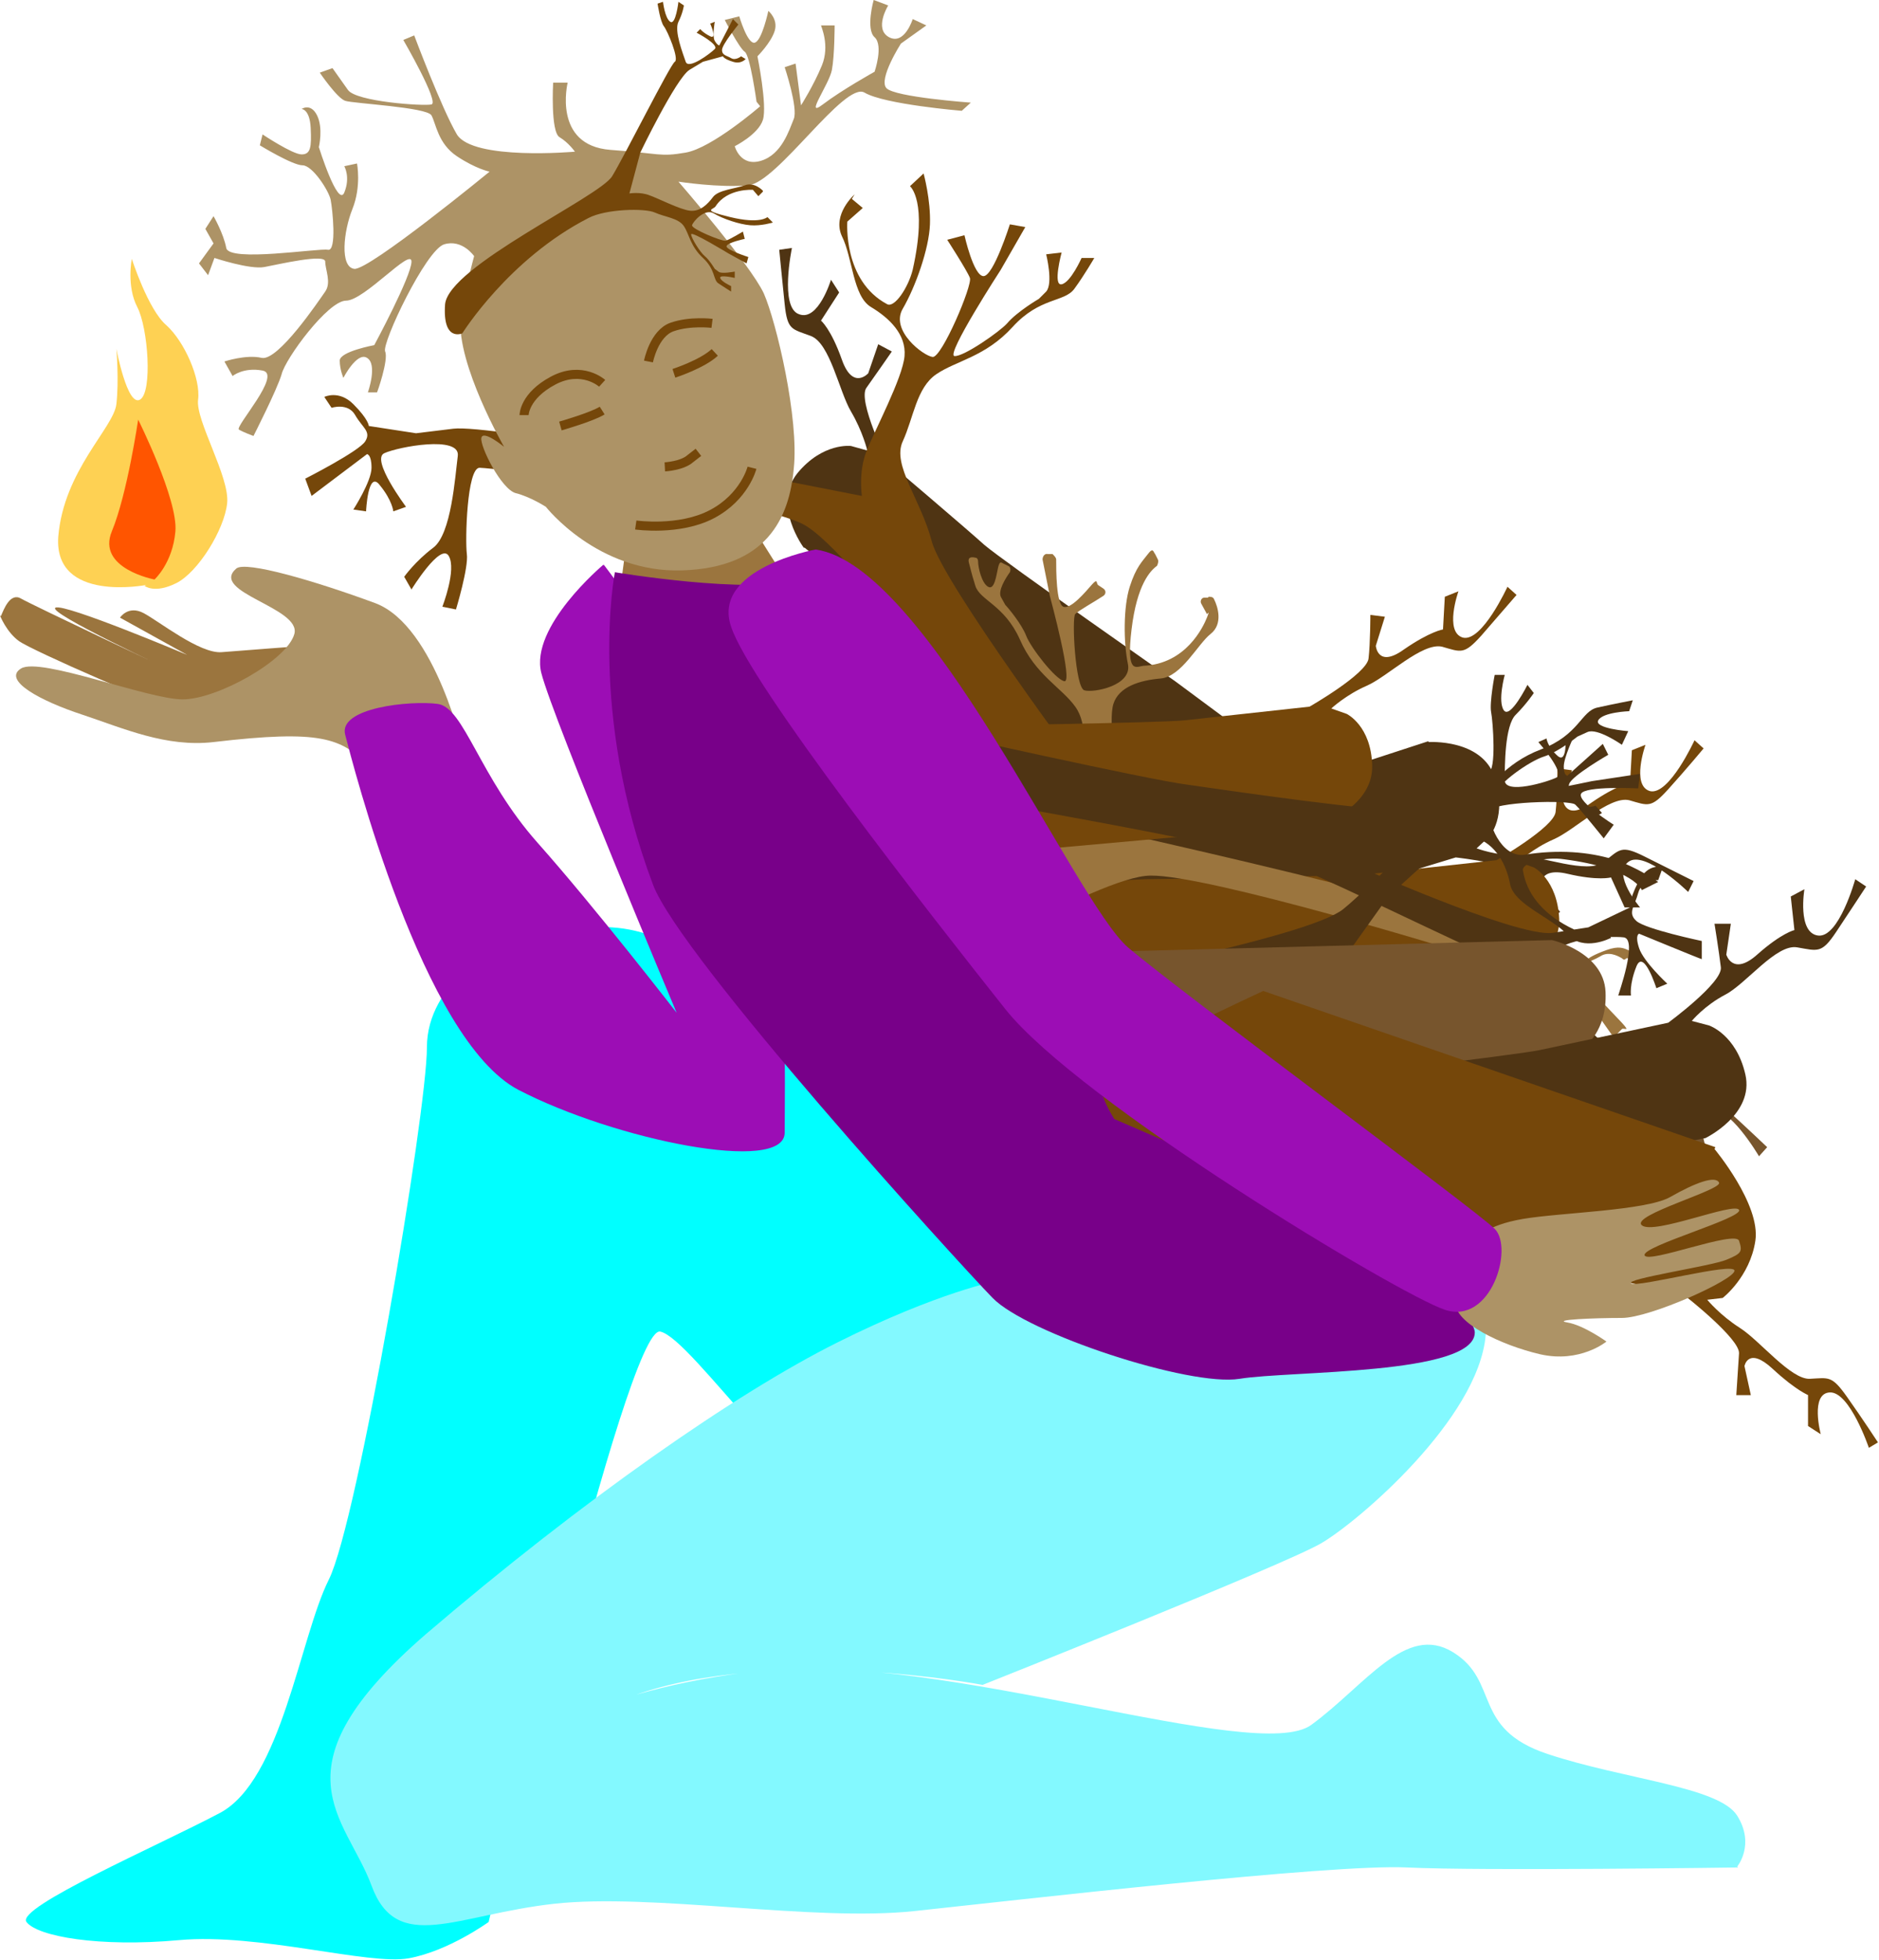
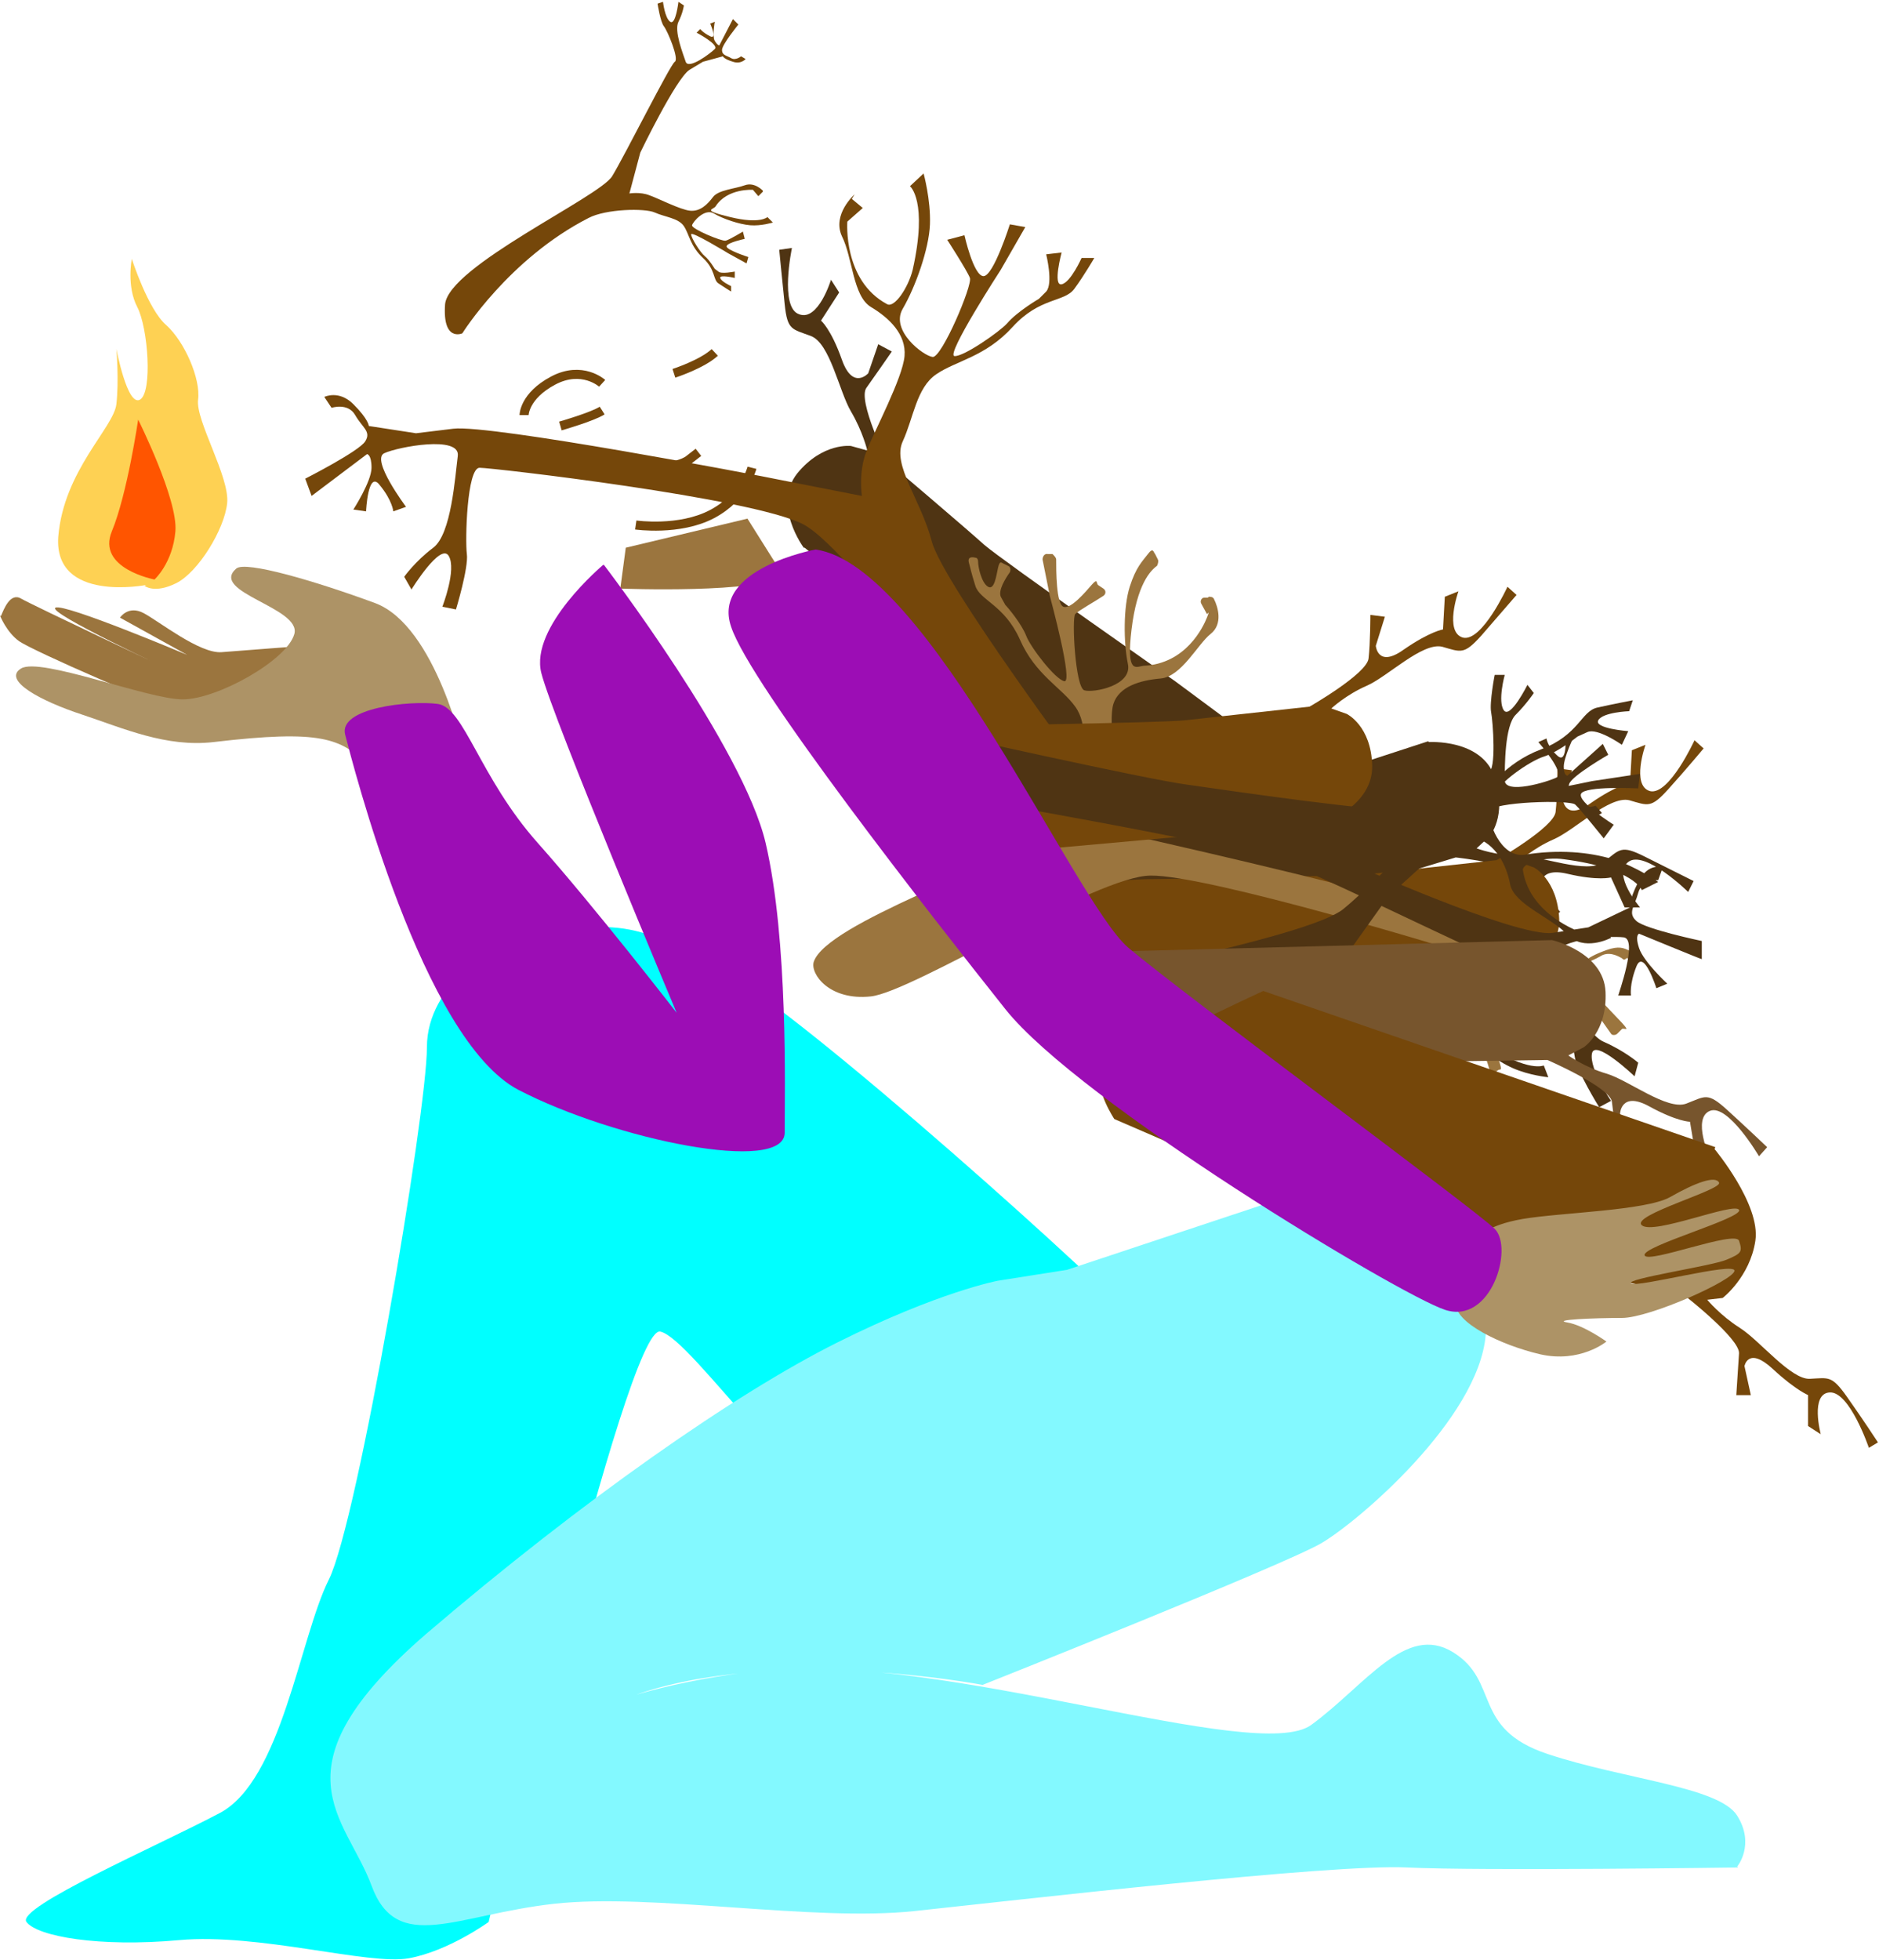
<svg xmlns="http://www.w3.org/2000/svg" id="uuid-65ee783a-1aa0-4219-8de9-759931f40476" width="70" height="73" viewBox="0 0 206.7 215.8">
  <g id="uuid-80251213-8dd9-4856-b6a0-d9cda8258c33">
    <path d="M54.9,104.1s-8,4-8,11.2-7.6,52.2-10.8,58.6c-3.2,6.4-5.2,22.1-12,25.7s-22.5,10.4-21.3,12,8,2.8,16.8,2c8.8-.8,20.9,2.8,25.3,2s8.8-4,8.8-4c0,0,15.2-65.8,18.9-65,3.6.8,16,20.1,22.5,19.3,6.4-.8,34.5-14.8,30.9-19.3-3.6-4.4-37.9-35.2-46.5-39.7-8.4-4.4-10.8-6.8-24.5-2.8Z" fill="aqua" />
    <path d="M191.3,205.6s-28.1.4-36.5,0c-8.4-.4-42.9,3.6-54.2,4.8-11.2,1.2-28.9-2-39.7-.8-10.8,1.2-17.3,5.6-20.1-2-2.8-7.6-11.2-12.8,6-27.7,17.3-14.8,34.1-26.5,45.3-32.1,11.2-5.6,17.7-6.8,17.7-6.8l7.6-1.2,28.9-9.6s4.4-2.4,10.8,2,7.2,5.6,6.4,14.8c-.8,9.2-14,20.5-18.1,22.9s-37.3,15.6-37.3,15.6c0,0-22.9-4.4-38.5,1.2-11.2,4-15.2,6.8-15.2,6.8,0,0,10-7.6,29.7-9.6,19.7-2,54.2,10.4,60.2,6,6-4.4,10.4-11.2,15.6-8,5.2,3.2,2,8.4,10.4,11.2,8.4,2.8,18.9,3.6,20.9,6.8,2,3.2,0,5.6,0,5.6Z" fill="#83f9ff" />
    <path d="M0,67.8c.3-.7,1-2.6,2.2-1.9s16.9,8.1,16.9,8.1c0,0-14.2-6.6-13.1-7.1,1-.5,14.5,5.2,14.5,5.2l-7.4-4.1s.9-1.4,2.6-.5c1.7.9,6.2,4.5,8.6,4.3s9.2-.7,9.2-.7c0,0-10.4,7.9-13,7.4-2.6-.5-17.1-6.9-18.5-7.9s-2.1-2.8-2.1-2.8Z" fill="#9b753e" />
    <path d="M51,83s-3.1-14.1-9.8-16.6c-6.5-2.4-14.3-4.7-15.3-3.8-3,2.6,7.2,4.3,6.4,7.2s-8.5,7.2-12.3,7.2-15.7-4.7-17.8-3.4c-2.1,1.3,2.2,3.6,6.8,5.1,4.5,1.5,9.2,3.6,14.4,3,11.9-1.4,14-.4,17,2.5,3,3,10.6-1.3,10.6-1.3Z" fill="#ad9366" />
    <path d="M157.2,81.7s5.9-.4,7.3,3.9-.6,6.5-.6,6.5l-1.4,1.3s2.1.8,4.6.8c2.5,0,7.6,2.1,9.4.7,1.8-1.4,1.9-1.9,4.5-.6s5.4,2.7,5.4,2.7l-.6,1.2s-4.8-4.7-6.6-3.3c-1.8,1.4,1.3,5,1.3,5h-1.7s-1.5-3.3-1.5-3.3c0,0-1.4.4-4.8-.4s-2.9,1.6-2.9,1.6l2.1,2.6-1.5.9s-1.2-2.9-1.9-4.5-8.1-2.4-8.1-2.4c0,0-10.8,3.3-13.5,4.1s-23.9,9.6-23.9,9.6l-6.7,2.6s-3.4-1.8-3.5-3.7,13-15.1,13-15.1l31.6-10.3Z" fill="#4f3413" />
    <path d="M166.3,107.5s5.4-1.9,5.3-6.3c-.2-4.4-2.8-5.7-2.8-5.7l-1.7-.6s1.6-1.5,3.9-2.5,6.1-4.8,8.3-4.3c2.1.6,2.4.9,4.3-1.2s3.9-4.5,3.9-4.5l-1-.9s-2.8,6.1-4.9,5.6c-2.1-.6-.5-5.1-.5-5.1l-1.5.6-.2,3.6s-1.4.2-4.3,2.2c-2.9,2.1-3.1-.4-3.1-.4l1-3.2-1.6-.2s0,3.1-.2,4.8-6.5,5.3-6.5,5.3c0,0-10.9,1.2-13.7,1.5-2.7.3-25,.6-25,.6l-7,.3s-2.5,2.9-1.9,4.7,16.9,8.7,16.9,8.7l32.3-2.9Z" fill="#75470a" />
    <path d="M86.1,63.3l-3.9-6.2-13.4,3.2-.6,4.5s15.7.6,17.9-1.5Z" fill="#9b753e" />
    <path d="M88.4,60.3s-3.5-4.7-.7-8.2c2.8-3.4,5.9-3,5.9-3l1.8.5s-.5-2.1-1.8-4.3-2.3-7.5-4.4-8.3c-2.1-.8-2.6-.6-2.9-3.5-.3-2.9-.6-6-.6-6l1.4-.2s-1.4,6.6.8,7.3c2.1.8,3.5-3.8,3.5-3.8l.9,1.4-2,3.1s1.1.9,2.3,4.3c1.2,3.4,2.9,1.5,2.9,1.5l1.1-3.2,1.5.8s-1.8,2.6-2.8,4,2.3,8.1,2.3,8.1c0,0,8.6,7.3,10.7,9.2,2.1,1.8,21,15,21,15l5.8,4.3s.3,3.8-1.2,4.9-19.7-2.8-19.7-2.8l-25.7-21.1Z" fill="#4f3413" />
    <path d="M94,21.4s-2.5,2.2-1.4,4.6c1.2,2.4,1.2,6.6,3.2,7.8s3.9,3,3.7,5.4-3.3,8.2-4.2,10.5-.5,4.9-.5,4.9l-11.2-2.2s-29.7-5.7-33.8-5.2l-4.1.5-5.2-.8s0-.7-1.7-2.4c-1.6-1.6-3.2-.8-3.2-.8l.8,1.2s1.8-.6,2.6.8,1.8,1.8,1.1,2.9-6.6,4.1-6.6,4.1l.7,1.9,6.1-4.6s.5,0,.5,1.5-2,4.6-2,4.6l1.4.2s.2-4.6,1.5-2.9c1.4,1.7,1.5,2.9,1.5,2.9l1.4-.5s-3.9-5.2-2.4-5.9,8.4-2,8.1.3-.7,8.6-2.7,10.1-3.2,3.2-3.2,3.2l.8,1.4s3.2-5.2,4.1-3.7-.7,5.6-.7,5.6l1.5.3s1.4-4.6,1.2-6.1,0-9.5,1.4-9.5,29.9,3.3,35.6,6.2c5.7,2.9,23.5,28.5,23.5,28.5l7.8-.7s-15.9-21.3-17.1-25.9c-1.2-4.6-4.4-8.4-3.2-11s1.5-5.9,3.7-7.4,5.4-1.9,8.4-5.2,5.7-2.7,6.8-4.2,2.2-3.4,2.2-3.4h-1.4s-1.2,2.7-2.2,2.9,0-3.5,0-3.5l-1.7.2s.8,3.2,0,4.1l-.8.8s-2.4,1.4-3.5,2.7c-.8.9-4.8,3.7-5.8,3.6s5.1-9.5,5.1-9.5l2.7-4.7-1.7-.3s-1.8,5.7-2.9,5.7-2.1-4.5-2.1-4.5l-1.9.5s2.2,3.4,2.5,4.2-3.1,8.8-4.1,8.7-4.7-2.9-3.3-5.3,2.9-6.6,3-9.3-.7-5.6-.7-5.6l-1.5,1.4s2,1.6.3,9.2c-.5,2-2,4.2-2.8,3.8-4.9-2.6-4.4-9.1-4.4-9.1l1.7-1.5-1.2-1Z" fill="#75470a" />
    <path d="M133,65.7c.2,0,.5,0,.6.3.4.8,1,2.7-.4,3.8s-3.2,4.7-5.5,4.9-4.6.9-5.2,2.8.4,7.8.5,9.8-.5,2.8-.8,3.5,0,.6.3.7l10.4,2.4s29.4,6.8,32.9,8.8l3.5,1.9s0,0,.1,0l4.8,1.2c.2,0,.3,0,.4-.1.2-.2.8-.6,2.2-1.1s1.9-.2,2.4,0,.4.7,0,.9h-.2c-.2.2-.3.2-.5,0-.5-.3-1.5-.8-2.4-.2-1.2.7-2.2.7-2,1.9s3.4,4.3,4.4,5.4.2.5,0,.7l-.5.5c-.2.2-.6.2-.7,0l-3.6-5.1c-.2-.3-.6-.3-.8,0s-.3.4-.4.7c-.3.8,0,2.5.2,3.6s-.3.7-.6.6h0c-.3,0-.4-.3-.3-.6.3-1,.8-3-.6-2.4s-1.7,1-2.1,1.3-.5.2-.7,0h-.2c-.3-.4-.2-.8,0-.9,1.4-.7,4.4-2.6,3.5-3.4s-7.1-4.8-7.6-2.8-2.2,7.1-.8,9,1.6,2.7,1.8,3.4,0,.5-.2.6l-.3.2c-.3.2-.6,0-.7-.3-.4-1.4-1.4-4.5-2.4-3.8-1,.7-1.2,3-1.2,4.1s-.3.5-.6.5h-.5c-.2-.2-.4-.4-.4-.6,0-1.1.3-3.9.9-4.8s3.1-7.5,1.8-8-28.7-8.8-34.9-8.7c-5.9,0-26.2,12.8-30.8,13.3-4.6.5-6.7-2.5-6.3-3.8,1.4-4.3,21.1-10.7,23.3-13.4,2.6-3.1,6.8-5,6.5-7.4-.3-2.5.5-5.2-1-7.3s-4.4-3.5-6.1-7.4c-1.7-3.8-4.4-4.3-4.9-5.9s-.5-1.8-.7-2.5.3-.7.7-.6h0c.2,0,.3.2.3.4,0,.7.4,2.4,1.1,2.8s.9-1.2,1.1-2.1.4-.5.7-.4l.4.2c.3.1.3.5.2.7-.5.7-1.3,2-1,2.7l.5.9s0,0,0,0c.3.3,1.8,2.1,2.3,3.4s3.2,4.8,4.2,5-1.5-9-1.6-9.4,0,0,0,0l-.8-4c0-.3.2-.7.6-.6h.5c.2.2.4.4.4.6,0,1.2,0,4.9.8,5.2s2.4-1.6,3.1-2.4.5-.2.7,0l.6.4c.3.2.3.6,0,.8-.9.6-2.7,1.6-3.1,2s0,8.1,1,8.4,5.3-.5,4.8-2.9-.5-6.3.2-8.5,1.4-2.8,2-3.6.6-.2.8,0l.3.6c.1.2,0,.5-.1.7-.7.5-2.2,2-2.8,7s.5,4.1,1.3,4c4.7-.2,6.6-4.3,7-5.3s0-.3,0-.4l-.6-1.1c-.2-.3,0-.7.3-.7h.4Z" fill="#9b753e" />
    <path d="M145.7,90.6s5.4-1.9,5.3-6.3-2.8-5.7-2.8-5.7l-1.7-.6s1.6-1.5,3.9-2.5,6.1-4.8,8.3-4.3c2.1.6,2.4.9,4.3-1.2,1.9-2.2,3.9-4.5,3.9-4.5l-1-.9s-2.8,6.1-4.9,5.6c-2.1-.6-.5-5.1-.5-5.1l-1.5.6-.2,3.6s-1.4.2-4.3,2.2c-2.9,2.1-3.1-.4-3.1-.4l1-3.2-1.6-.2s0,3.1-.2,4.8-6.5,5.3-6.5,5.3c0,0-10.9,1.2-13.7,1.5s-25,.6-25,.6l-7,.3s-2.5,2.9-1.9,4.7,16.9,8.7,16.9,8.7l32.3-2.9Z" fill="#75470a" />
    <path d="M177.2,103.3s-2.9,1.5-4.7-.4-5.8-3.3-6.3-5.5c-.4-2.2-1.6-4.5-3.9-5.2s-8.8.1-11.2.2-9.1-1.3-9.1-1.3l6.1,3.7s18.9,8.5,22.8,7.9l3.9-.6,4.6-2.2s-.2-.6.9-2.8,2.7-1.6,2.7-1.6l-.5,1.4s-1.8-.1-2.2,1.4-1.2,2.2-.2,3.1,7.2,2.2,7.2,2.2v2c-.1,0-6.9-2.8-6.9-2.8,0,0-.5.1,0,1.6s3.1,3.9,3.1,3.9l-1.2.5s-1.4-4.4-2.2-2.4c-.8,2-.6,3.2-.6,3.2h-1.4c0-.1,2.2-6.2.6-6.4s-8.3.2-7.4,2.4,2.9,8.1,5.2,9.1,3.8,2.3,3.8,2.3l-.4,1.5s-4.4-4.2-4.7-2.5,2.1,5.2,2.1,5.2l-1.3.7s-2.5-4-2.7-5.6-2.5-9.1-3.8-8.8-22.3-10.4-28.1-12.5-36.3-7.3-36.3-7.3l-1.7-7s22.7,5.1,27.3,5.7c6.3.9,20.2,2.9,23,2.7,2.8-.2,6.1.7,8.2-.8,2.1-1.4,3.5-4.2,7.7-5.8s4.4-4.2,6.2-4.6c1.8-.4,3.9-.8,3.9-.8l-.4,1.2s-2.9.1-3.4,1,3.3,1.2,3.3,1.2l-.7,1.5s-2.7-1.9-3.8-1.4l-1.1.5s-2.1,1.7-3.7,2.2-5.1,3-5.2,4,10.5-1.3,10.5-1.3l5.3-.8-.2,1.6s-5.9-.3-6.3.6,3.6,3.4,3.6,3.4l-1.1,1.5s-2.5-3.1-3.1-3.7-9.3-.3-9.5.7,1.2,5.2,3.9,4.8c3.7-.6,7.1-.3,9.7.5,2.6.8,5,2.5,5,2.5l-1.8.9s-.9-2.4-8.6-3.4c-2-.3-4.6.4-4.5,1.2.8,5.3,7.1,7.1,7.1,7.1l2-1,.6,1.4Z" fill="#4f3413" />
    <path d="M66.3,62.2s-8.1,6.8-6.8,11.9,14.9,37.4,14.9,37.4c0,0-8.9-11.5-15.3-18.7-6.4-7.2-8.1-14.9-11-15.3-3-.4-11,.4-10.2,3.4s8.5,33.6,19.1,39.1c10.6,5.5,29.3,9.3,29.3,4.7s.4-21.2-2.1-31.9c-2.5-10.6-17.8-30.6-17.8-30.6Z" fill="#9c0db5" />
-     <path d="M67.6,63s-3,15.3,4.2,34.4c3,8,33.6,41.6,37.4,45.5s21.7,9.8,27.2,8.9,25.9-.4,25.9-5.1-42.1-36.5-48.4-47.2c-6.4-10.6-20.4-37.4-25.9-35.7s-20.4-.8-20.4-.8Z" fill="#780089" />
    <path d="M170.7,113.1s-.8-2.1-2.7-2c-1.9.1-4.8-1-6.1,0s-3.1,1.6-4.6.9-4.7-4.2-5.9-5.3-3.2-1.6-3.2-1.6l4.5-6.3s10.8-10.2,13.5-10.8l2.8-.6,3.7.2s0,.5,1.4,1.6,2.2.3,2.2.3l-.7-.8s-1.2.5-1.9-.4-1.3-1.1-1-2,4.3-3.2,4.3-3.2l-.6-1.2-3.9,3.5s-.4,0-.4-1,1.1-3.3,1.1-3.3h-.9s.2,3.1-.9,2.1-1.2-1.9-1.2-1.9l-.9.4s3,3.4,2,3.9-5.7,1.9-5.7.3,0-6,1.2-7.2,2-2.4,2-2.4l-.7-.9s-1.9,3.8-2.6,2.8.1-3.9.1-3.9h-1.1c0-.1-.6,3.1-.4,4.1s.6,6.5-.3,6.6-12.5,12.3-16,15.1-25.5,7.1-25.5,7.1l-1.6,5s18.6-4.2,22-3.8c3.4.5,6.9-.5,8.3.9,1.4,1.4,3.6,2.5,4,4.2.4,1.7-.2,3.8,1.3,6.6,1.5,2.7.3,4.2,1,5.3s1.7,2.2,1.7,2.2l.4-.8s-1.5-1.4-1.4-2.1,2.4.9,2.4.9l.3-1.1s-2.4-.3-2.7-1.1l-.3-.7s-.3-1.9-.9-2.9-1.3-3.9-.9-4.5,5,5.6,5,5.6l2.5,2.9.7-1s-3.3-2.6-3.1-3.2,3.6,0,3.6,0l.2-1.3s-2.9.5-3.5.5-5.1-4.2-4.8-4.8,3.2-2.1,4.5-.7c1.7,2,3.7,3.5,5.5,4.3s3.9,1,3.9,1l-.5-1.3s-1.6.8-6.3-2.2c-1.2-.8-2.3-2.3-1.8-2.7,3.1-2.4,7.4-.4,7.4-.4l.5,1.5,1-.5Z" fill="#4f3413" />
    <path d="M170.8,103.5s5.7,1.3,5.9,5.7-2.4,6.1-2.4,6.1l-1.7.9s1.8,1.3,4.2,2c2.4.7,6.7,4.1,8.8,3.3s2.3-1.3,4.5.7c2.2,2,4.4,4.1,4.4,4.1l-.9,1s-3.4-5.8-5.4-5,0,5.2,0,5.2l-1.6-.4-.6-3.6s-1.4,0-4.5-1.7c-3.1-1.7-3.2.8-3.2.8l1.3,3.1-1.6.4s-.4-3.2-.6-4.8-7.1-4.6-7.1-4.6l-14,.2c-2.8,0-25.5,2.6-25.5,2.6l-7.2.6s-2.8-2.7-2.3-4.5-4-10.7-4-10.7l53.5-1.4Z" fill="#77552d" />
-     <path d="M187.7,125.3s5.4-2.6,4.4-7c-1-4.4-4-5.4-4-5.4l-1.9-.5s1.4-1.7,3.7-2.9,5.6-5.6,7.9-5.2,2.7.7,4.3-1.7,3.3-5,3.3-5l-1.2-.8s-1.8,6.5-4.1,6.2-1.5-5.1-1.5-5.1l-1.5.8.4,3.7s-1.4.3-4.1,2.7c-2.7,2.4-3.4,0-3.4,0l.5-3.4h-1.8c0,0,.5,3.1.7,4.8s-5.8,6.1-5.8,6.1c0,0-11.3,2.4-14.1,3-2.8.6-26.2,3.3-26.2,3.3l-7.3,1s-2,3.2-1.1,4.9c.9,1.7,19.4,7,19.4,7l33.4-6.5Z" fill="#4f3413" />
    <path d="M188.7,126.5s5.1,6.1,4.5,10.1c-.6,4-3.6,6.3-3.6,6.3l-1.7.2s1.4,1.7,3.6,3.1c2.2,1.4,5.6,5.7,7.7,5.6s2.4-.4,4.1,2,3.4,5,3.4,5l-1,.6s-2.1-6.2-4.3-6.1-1,4.6-1,4.6l-1.4-.9v-3.4c.1,0-1.2-.4-3.9-2.9s-3.1-.3-3.1-.3l.7,3.2h-1.6c0-.1.2-3,.3-4.6s-5.9-6.3-5.9-6.3c0,0-13.5-3.2-16.1-4.1s-24.4-5.7-24.4-5.7l-22.4-9.7s-2.1-3.2-1.4-4.7,17.8-9.4,17.8-9.4l49.8,17.2Z" fill="#75470a" />
    <path d="M162.6,136.3s.9-1.4,5-2.1c4.1-.7,13.5-.9,16.2-2.4,2.8-1.6,5-2.4,5.4-1.6s-9.8,3.6-8.5,4.7,10.2-2.6,10.7-1.7-10.7,4-10.4,5,10-2.8,10.4-1.6.3,1.4-1.4,2.1c-1.7.7-11.2,2.1-10.5,2.6s11.4-2.4,11.4-1.4-9.3,5.2-12.4,5.2-7.8.2-6,.5,4.3,2.1,4.3,2.1c0,0-2.9,2.4-7.3,1.4-4.3-1-9.5-3.5-9.3-5.7s2.4-7.1,2.4-7.1Z" fill="#ad9366" />
    <path d="M89.7,60.5s-11.5,2.1-9.3,8.5c2.1,6.4,22.1,31.9,30.2,42.1,8.1,10.2,43.3,31.4,48.4,33.1,5.1,1.7,7.6-6.8,5.5-8.9s-34.4-25.9-40.4-31c-5.9-5.1-22.1-42.1-34.4-43.8Z" fill="#9c0db5" />
-     <path d="M83.6,11.7s-5.3,4.6-8.2,5.1c-2.9.5-2.7.1-8.3-.3-6.4-.5-4.7-7.4-4.7-7.4h-1.6s-.3,5.4.7,6,1.7,1.6,1.7,1.6c0,0-11.2,1-13-1.9-1.7-2.9-4.7-10.9-4.7-10.9l-1.2.5s4,6.9,3.1,7.1-8.3-.3-9.2-1.6l-1.7-2.4-1.4.5s1.9,2.8,2.8,3.1,9,.7,9.5,1.6.7,3.1,2.8,4.5c2.1,1.4,3.6,1.7,3.6,1.7,0,0-13.3,10.9-14.9,10.7-1.6-.2-1.2-4.1-.2-6.6s.5-5,.5-5l-1.4.3s.7,1.2,0,2.9-2.8-5-2.8-5c0,0,.5-2.1-.2-3.5s-1.7-.7-1.7-.7c0,0,.9,0,1,2.1s0,2.9-1,2.9-4.3-2.2-4.3-2.2l-.3,1.2s3.6,2.2,4.7,2.2,2.9,2.8,3.1,3.8.7,5.7-.3,5.5c-1-.2-10.9,1.4-11.2-.2s-1.4-3.5-1.4-3.5l-.9,1.4.9,1.6-1.6,2.2,1,1.3.7-1.9s3.9,1.3,5.5,1,6.7-1.5,6.7-.6.7,2.3,0,3.3-5.2,7.7-7,7.3c-1.7-.4-4.1.4-4.1.4l.9,1.6s1.2-1,3.3-.6c2.2.4-3.1,6.2-2.6,6.5s1.6.7,1.6.7c0,0,2.6-5.1,3.1-6.8.4-1.7,5.1-8.1,7.1-8.1s7.2-5.9,7.2-4.3-4.1,9.2-4.1,9.2c0,0-3.8.7-3.8,1.7s.4,1.9.4,1.9c0,0,1.5-2.9,2.6-2.2,1.2.7.1,3.8.1,3.8h1c0,.1,1.3-3.6.9-4.5s4.5-11.2,6.5-11.8c2-.6,3.3,1.3,3.3,1.3,0,0-1.2,4.4-1.5,6.8-.4,5.2,4.8,14.2,4.8,14.2,0,0-2.3-1.9-2.5-1s2.2,5.7,3.8,6.1c1.6.4,3.3,1.5,3.3,1.5,0,0,5.7,7.3,15,7,9.3-.3,11.8-5.7,12.3-11.2.6-5.5-1.9-16.1-3.3-19.3-1.5-3.2-9.4-12.3-9.4-12.3,0,0,4.5.7,7.7.4s10.6-11.5,12.8-10.2,10.7,2,10.7,2l1-.9s-8.4-.6-9.3-1.6,1.6-4.9,1.6-4.9l2.8-2-1.5-.7s-.9,2.9-2.6,2c-1.7-.9-.1-3.5-.1-3.5l-1.6-.6s-.9,3.2.1,4.1,0,3.8,0,3.8c0,0-3.6,2-5.7,3.6s.7-2.2,1-3.8.3-4.9.3-4.9h-1.5c0,.1,1,2.2.1,4.4s-2.3,4.4-2.3,4.4l-.6-4.6-1.2.4s1.5,4.5,1,5.7-1.3,3.9-3.6,4.6c-2.3.7-2.9-1.6-2.9-1.6,0,0,2.6-1.3,3.1-2.9s-.6-7-.6-7c0,0,1.5-1.5,1.9-2.8s-.7-2.2-.7-2.2c0,0-.7,3.3-1.5,3.5s-1.7-2.9-1.7-2.9l-1.6.4s1.6,3.1,2.2,3.5,1.3,5.5,1.3,5.5Z" fill="#ad9366" />
    <path d="M69.9,57.8s4.8.7,8.4-1.2c3.6-1.9,4.4-5.1,4.4-5.1" fill="none" stroke="#75470a" stroke-miterlimit="10" />
    <path d="M73.1,51.4s1.9-.1,2.8-.9l.9-.7" fill="none" stroke="#75470a" stroke-miterlimit="10" />
    <path d="M74.1,41.1s3.1-1,4.5-2.3" fill="none" stroke="#75470a" stroke-miterlimit="10" />
    <path d="M61.6,46.9s3.5-1,4.6-1.7" fill="none" stroke="#75470a" stroke-miterlimit="10" />
-     <path d="M71.3,39.8s.6-3.1,2.6-3.8c2-.7,4.4-.4,4.4-.4" fill="none" stroke="#75470a" stroke-miterlimit="10" />
    <path d="M66.2,42.2s-2.2-2-5.4-.3-3.2,3.8-3.2,3.8" fill="none" stroke="#75470a" stroke-miterlimit="10" />
    <path d="M16,64.4s-10.2,2-9.7-5.3c.6-7.3,6.1-12,6.4-14.6s0-6.1,0-6.1c0,0,1.2,6.4,2.6,5.6s.9-7.9-.3-10.2c-1.2-2.3-.6-5.3-.6-5.3,0,0,1.8,5.6,3.8,7.3,2,1.8,3.8,5.9,3.5,8.2s3.5,8.5,3.2,11.4-3.2,7.6-5.6,8.8-3.5.3-3.5.3Z" fill="#fed153" />
    <path d="M16.9,63.8s-6.4-1.2-4.7-5.3,2.9-12.3,2.9-12.3c0,0,4.4,8.8,4.1,12.3s-2.3,5.3-2.3,5.3Z" fill="#f50" />
    <path d="M83.9,21s-.9-1-2-.6-2.9.5-3.5,1.3-1.4,1.6-2.5,1.5-3.6-1.4-4.5-1.7c-1-.4-2.2-.2-2.2-.2l1.2-4.5s3.9-8.1,5.4-9.1l1.5-.9,2.2-.6s.1.3,1.1.6c.9.3,1.4-.3,1.4-.3l-.5-.3s-.6.5-1.1.2-1-.3-1-.9,1.8-2.8,1.8-2.8l-.6-.6-1.5,2.9s-.2,0-.5-.5,0-2.1,0-2.1l-.5.2s.8,1.8,0,1.4-1.1-.8-1.1-.8l-.4.4s2.5,1.3,2,1.8-2.9,2.3-3.2,1.4-1.3-3.4-.8-4.4.6-1.8.6-1.8l-.6-.4s-.3,2.6-.9,2.2-.8-2.2-.8-2.2l-.6.2s.3,2,.7,2.5,1.7,3.6,1.2,3.9-5.5,10.3-6.9,12.6-18,9.9-18.4,14.1c-.3,4.2,1.9,3.2,1.9,3.2,0,0,5.1-8.2,13.9-12.7,1.9-1,6.2-1.1,7.3-.6s2.6.6,3.2,1.5.7,2.2,2.1,3.5,1.1,2.4,1.7,2.8,1.4.9,1.4.9v-.6s-1.1-.5-1.2-.9,1.6,0,1.6,0v-.7s-1.5.3-1.8,0l-.4-.3s-.6-1-1.1-1.4-1.5-2-1.5-2.4,4.1,2.1,4.1,2.1l2,1.1.2-.7s-2.5-.8-2.4-1.2,2-.8,2-.8l-.2-.8s-1.5.9-1.9,1-3.8-1.3-3.7-1.7,1.4-1.9,2.4-1.3,2.8,1.2,4,1.3,2.5-.3,2.5-.3l-.6-.6s-.8.8-4.1,0-1.8-.8-1.6-1.2c1.3-2,4.1-1.8,4.1-1.8l.6.7.5-.5Z" fill="#75470a" />
  </g>
</svg>